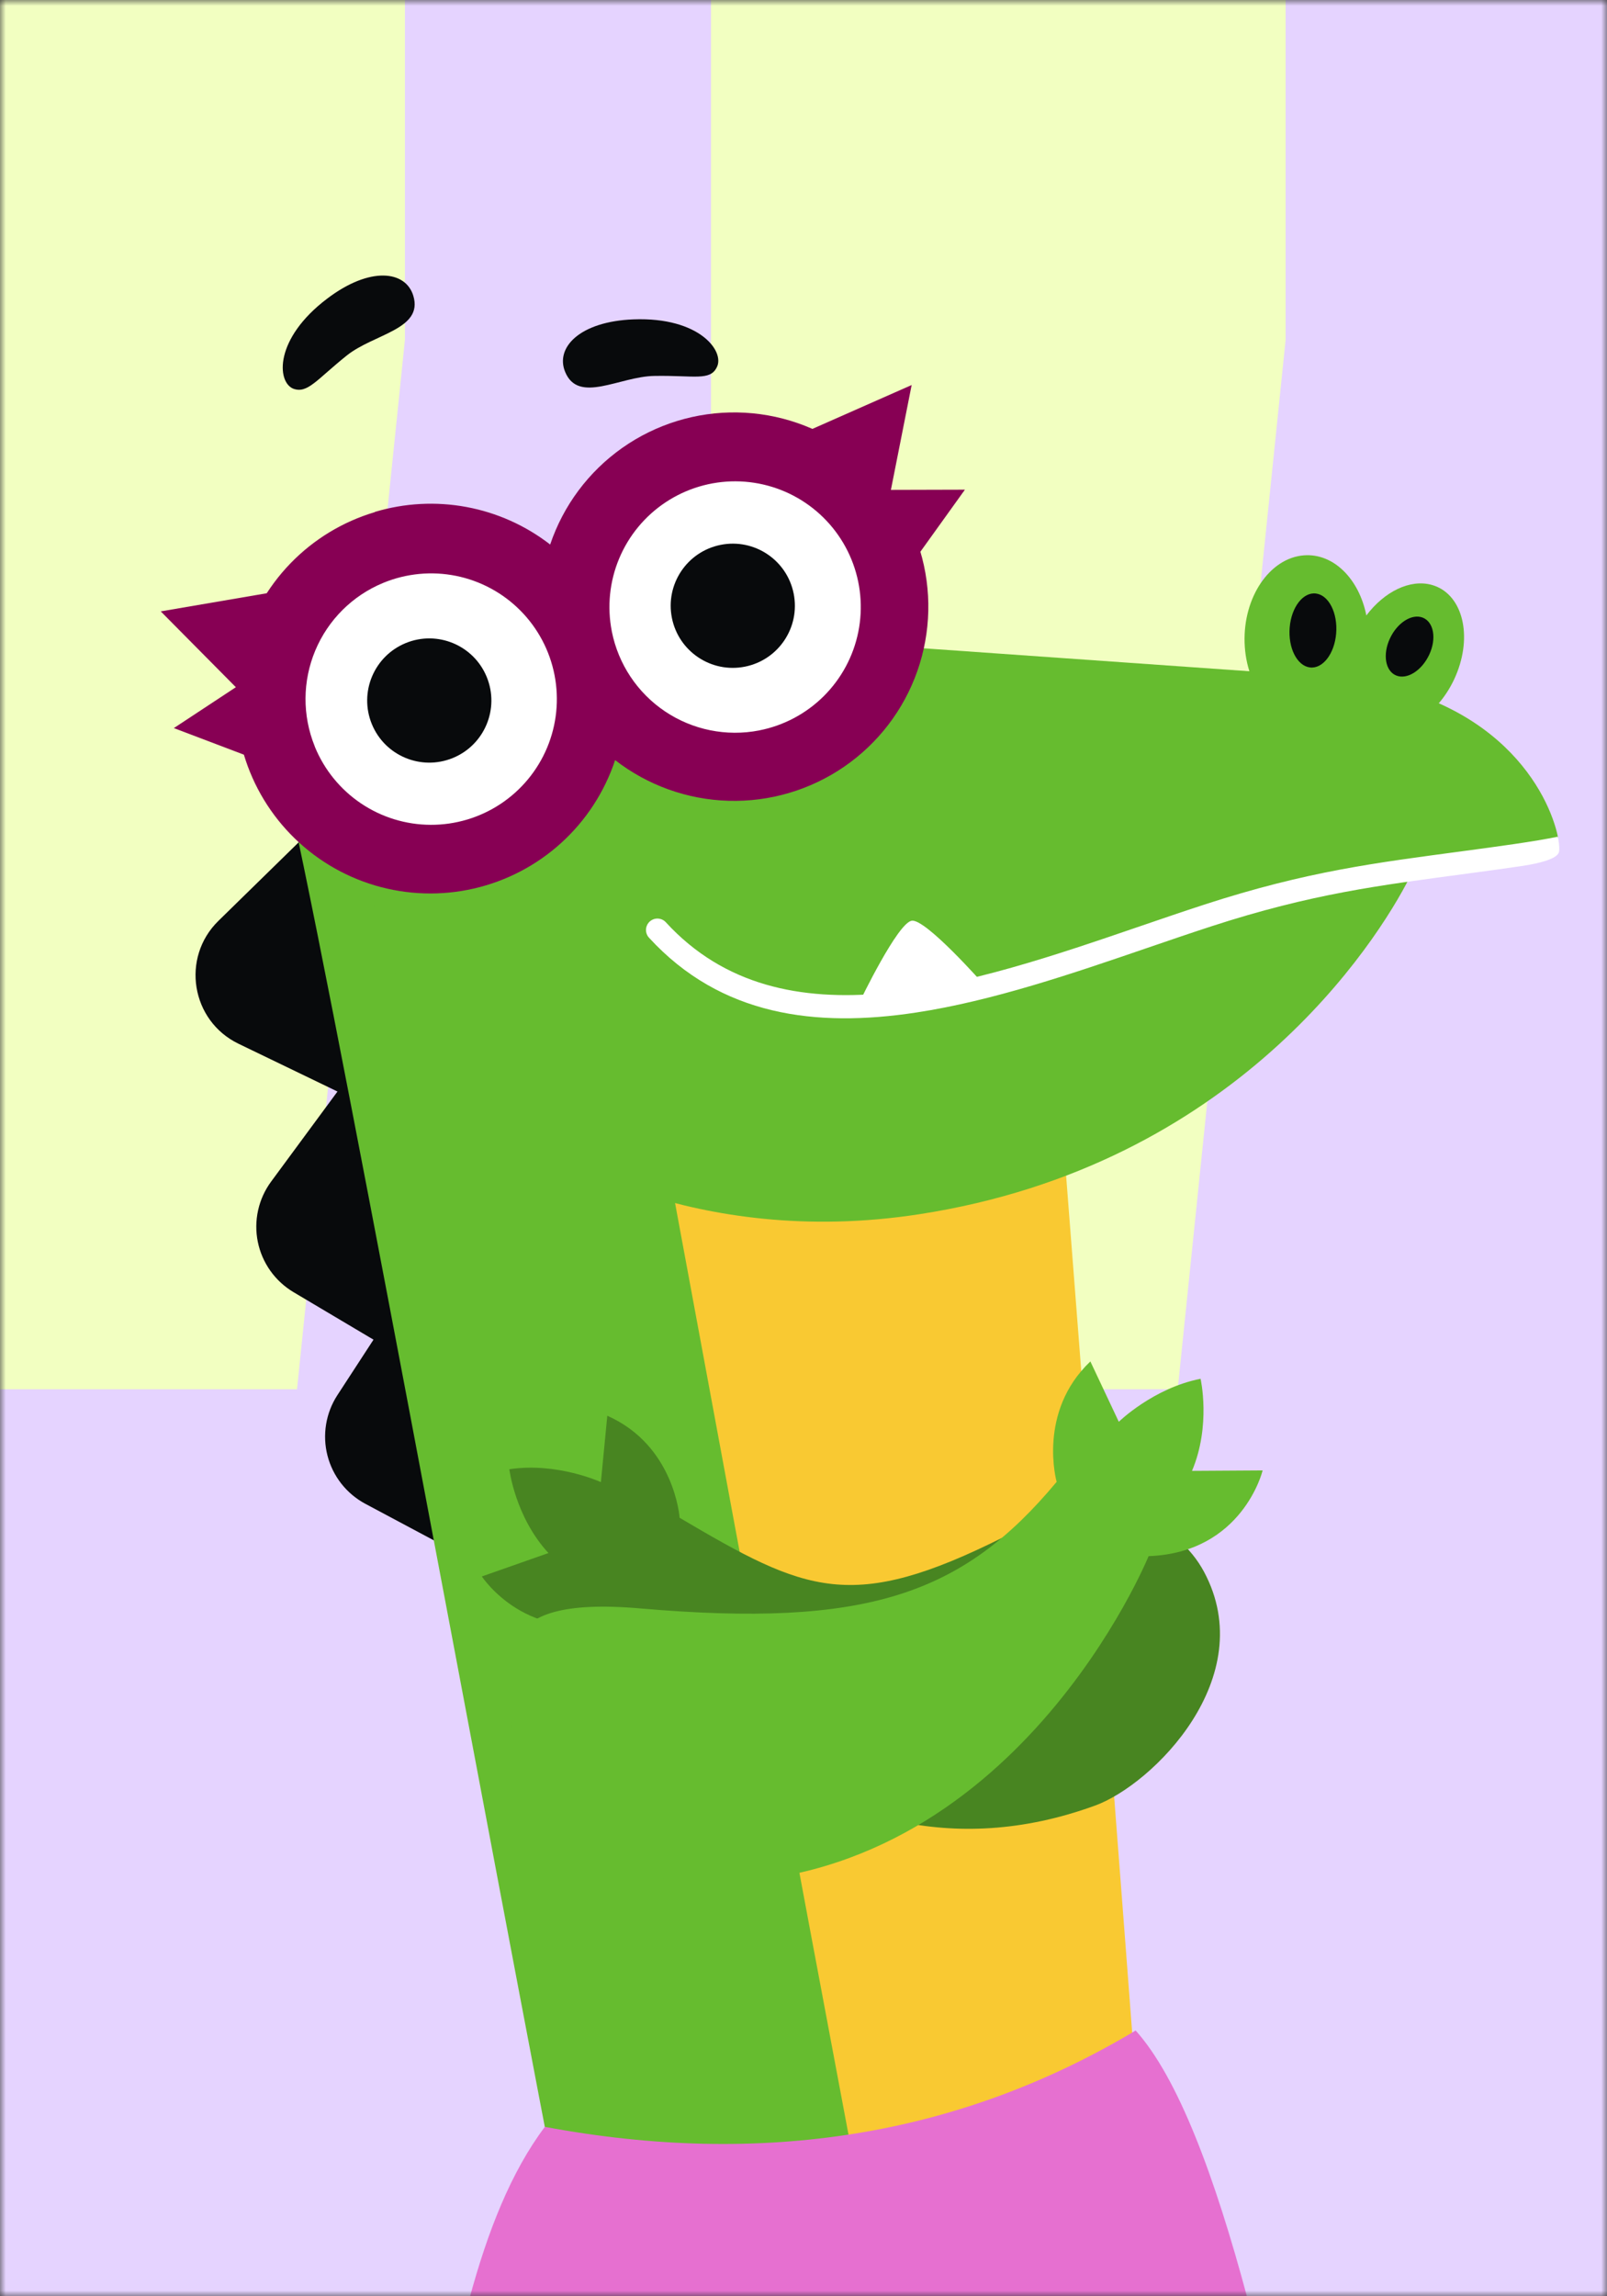
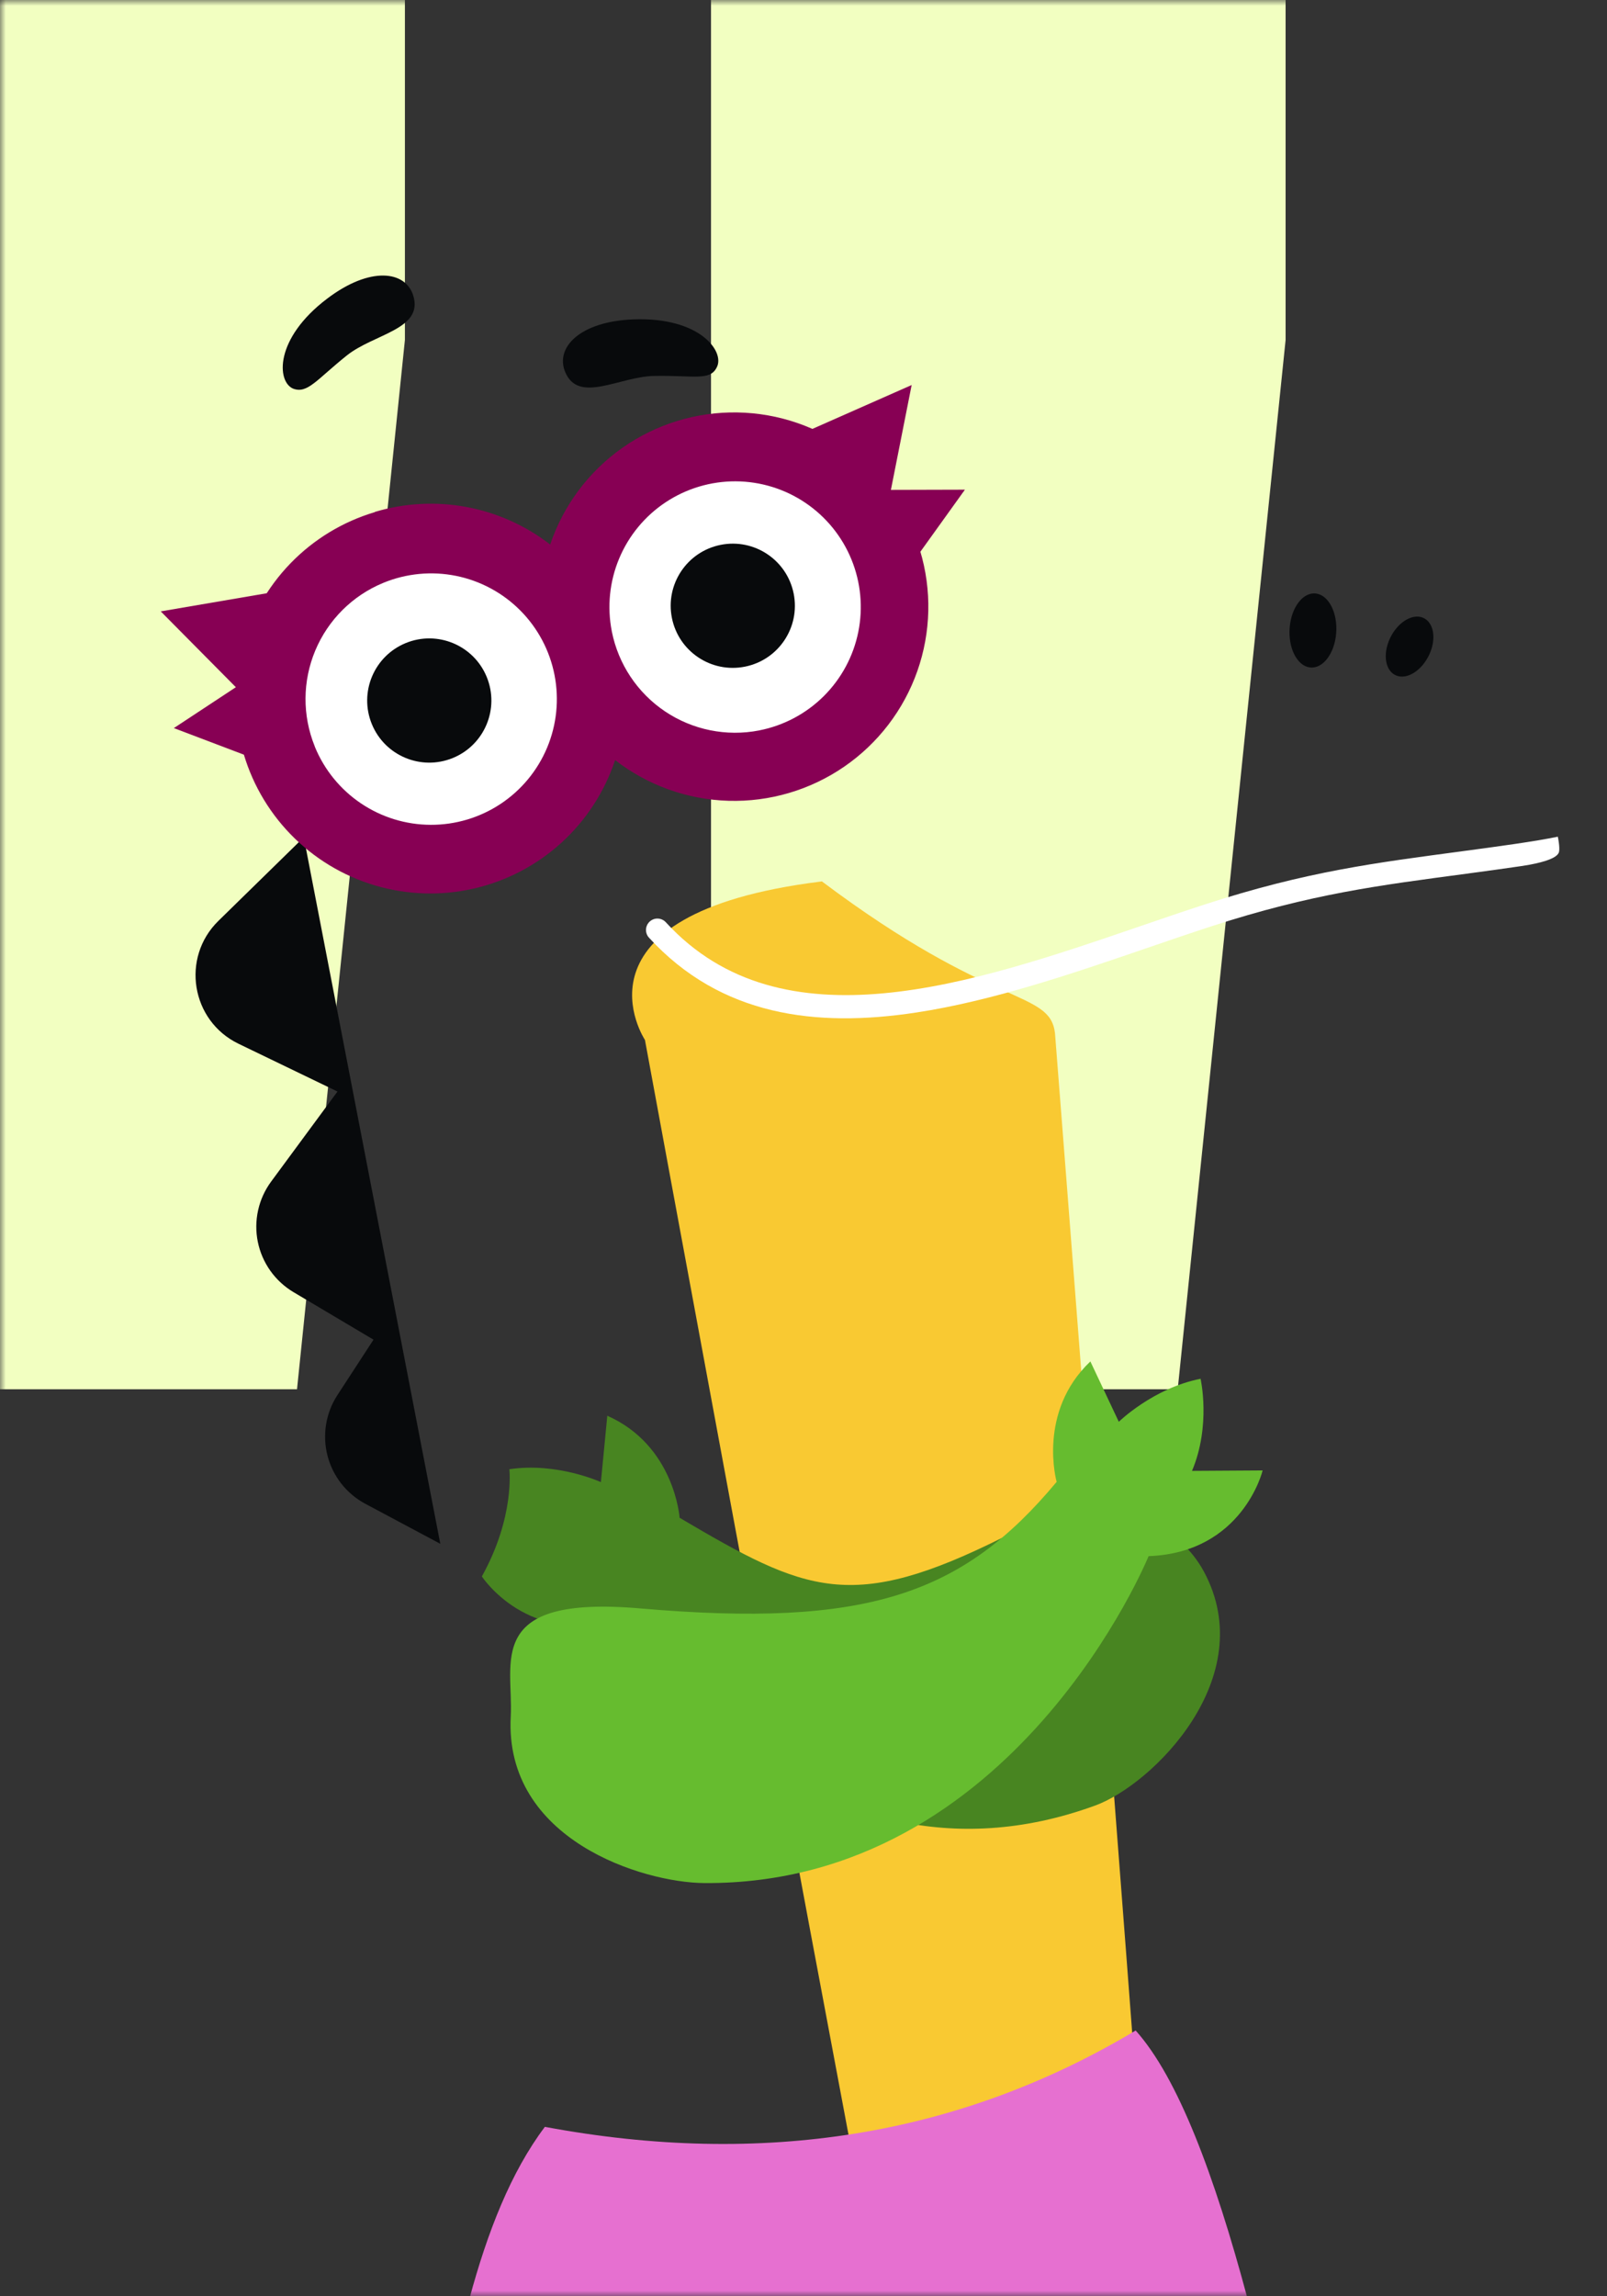
<svg xmlns="http://www.w3.org/2000/svg" width="140" height="200" viewBox="0 0 140 200" fill="none">
  <rect x="0" y="0" width="140" height="200" fill="#333333" stroke="none" />
  <mask id="mask0_1433_5613" style="mask-type:alpha" maskUnits="userSpaceOnUse" x="0" y="0" width="140" height="200">
    <rect width="140" height="200" fill="#E5D3FF" />
  </mask>
  <g mask="url(#mask0_1433_5613)">
-     <rect width="140" height="200" fill="#E5D3FF" />
    <path d="M35.275 0V29.611L25.876 121H-15V0H35.275ZM112 0V29.611L102.601 121H61.943V0H112Z" fill="#F2FFC1" />
    <path fill-rule="evenodd" clip-rule="evenodd" d="M20.785 90.911L29.401 95.07L23.622 102.911C23.072 103.657 22.685 104.509 22.485 105.413C22.285 106.317 22.276 107.253 22.46 108.161C22.644 109.068 23.016 109.927 23.552 110.682C24.088 111.437 24.777 112.072 25.573 112.545L32.539 116.682L29.394 121.512C28.893 122.282 28.557 123.148 28.409 124.055C28.26 124.962 28.301 125.89 28.53 126.78C28.759 127.67 29.171 128.503 29.738 129.226C30.306 129.948 31.018 130.545 31.829 130.978L38.359 134.463L26.466 72.927L19.03 80.203C15.745 83.416 16.646 88.915 20.785 90.911Z" fill="#080A0C" />
-     <path fill-rule="evenodd" clip-rule="evenodd" d="M24.645 67.158C24.645 67.158 26.865 67.25 30.528 67.593C39.543 68.408 57.288 70.697 72.368 76.649C79.112 79.311 79.742 89.117 83.986 103.498C85.499 108.63 86.183 111.286 85.548 120.046C85.325 123.037 90.792 171.641 93.93 200.225H50.349C41.96 157.132 28.364 82.6 24.645 67.158Z" fill="#66BC2F" />
    <path fill-rule="evenodd" clip-rule="evenodd" d="M56.187 90.576C56.187 90.576 48.918 79.617 71.439 76.79L71.601 76.766C86.52 87.975 91.446 86.17 91.908 89.976C91.917 90.049 98.116 169.391 100.375 200.225H76.633C69.841 164.663 56.187 90.576 56.187 90.576Z" fill="#F9C932" />
-     <path fill-rule="evenodd" clip-rule="evenodd" d="M108.428 55.985C108.3 52.017 110.608 48.607 113.586 48.37C116.168 48.165 118.402 50.416 119.035 53.604C120.597 51.536 122.838 50.407 124.75 50.948C127.291 51.664 128.282 55.051 126.963 58.513C125.644 61.974 122.514 64.197 119.974 63.48C118.73 63.128 117.854 62.134 117.449 60.802C116.548 61.918 115.366 62.637 114.054 62.741C111.076 62.982 108.558 59.959 108.428 55.985Z" fill="#66BC2F" />
    <path fill-rule="evenodd" clip-rule="evenodd" d="M112.356 54.653C112.208 56.431 112.996 57.988 114.112 58.132C115.229 58.276 116.257 56.952 116.404 55.174C116.551 53.397 115.765 51.839 114.647 51.695C113.529 51.551 112.503 52.876 112.356 54.653Z" fill="#080A0C" />
    <path fill-rule="evenodd" clip-rule="evenodd" d="M121.082 55.624C120.441 57.016 120.69 58.454 121.64 58.836C122.589 59.219 123.871 58.402 124.517 57.012C125.163 55.622 124.909 54.183 123.959 53.799C123.01 53.415 121.723 54.233 121.082 55.624Z" fill="#080A0C" />
-     <path d="M115.82 58.955L72.452 55.902C72.452 55.902 63.423 49.929 53.477 51.439C39.95 53.493 30.649 66.124 32.703 79.65C34.08 88.713 47.208 99.997 47.208 99.997C47.208 99.997 60.167 108.828 80.075 105.758C107.588 101.518 119.926 82.104 122.816 76.405C129.892 75.735 133.996 75.334 134.532 74.181C134.612 74.007 135.871 73.602 135.722 72.876C134.974 69.27 130.69 60.193 115.82 58.955Z" fill="#66BC2F" />
-     <path d="M85.672 85.71L74.924 87.195C74.924 87.195 78.207 80.362 79.434 80.192C80.66 80.023 85.672 85.71 85.672 85.71Z" fill="white" />
    <path d="M127.704 76.105C129.547 75.859 131.127 75.642 132.48 75.442C132.703 75.409 132.961 75.366 133.227 75.321C134.668 75.052 135.585 74.719 135.793 74.279C135.874 74.106 135.865 73.599 135.716 72.875C133.65 73.3 130.517 73.722 127.443 74.133C119.856 75.152 113.868 75.879 104.905 78.793C103.092 79.383 101.269 80.007 99.34 80.668C84.716 85.676 68.14 91.354 58.022 80.344C57.934 80.244 57.828 80.163 57.709 80.105C57.589 80.046 57.459 80.013 57.327 80.006C57.194 79.999 57.062 80.018 56.937 80.063C56.812 80.108 56.697 80.177 56.599 80.267C56.502 80.357 56.423 80.465 56.368 80.586C56.313 80.707 56.282 80.837 56.278 80.97C56.274 81.102 56.297 81.234 56.345 81.358C56.393 81.482 56.465 81.595 56.557 81.69C62.805 88.486 71.061 89.52 79.809 88.19C86.468 87.179 93.421 84.799 99.984 82.55C101.906 81.891 103.723 81.27 105.52 80.684C114.309 77.826 120.188 77.114 127.704 76.105Z" fill="white" />
    <path d="M51.541 55.216C50.186 48.427 54.59 41.825 61.379 40.47C68.167 39.115 74.769 43.519 76.124 50.308C77.48 57.096 73.075 63.698 66.287 65.053C59.498 66.409 52.896 62.004 51.541 55.216Z" fill="white" />
    <path d="M58.535 53.819C57.95 50.89 59.851 48.041 62.781 47.456C65.71 46.871 68.559 48.772 69.144 51.702C69.729 54.631 67.828 57.48 64.899 58.065C61.969 58.65 59.12 56.749 58.535 53.819Z" fill="#080A0C" />
    <path d="M25.802 65.761C23.181 59.354 26.25 52.035 32.657 49.414C39.064 46.793 46.383 49.862 49.004 56.269C51.625 62.676 48.556 69.995 42.149 72.616C35.742 75.237 28.423 72.168 25.802 65.761Z" fill="white" />
    <path d="M32.392 63.063C31.261 60.298 32.586 57.139 35.35 56.008C38.115 54.877 41.274 56.201 42.405 58.966C43.536 61.731 42.212 64.89 39.447 66.021C36.682 67.152 33.523 65.828 32.392 63.063Z" fill="#080A0C" />
    <path d="M77.385 43.827L69.826 37.775L79.422 33.535L77.385 43.827Z" fill="#870054" />
    <path d="M79.699 48.728L76.576 42.67L84.062 42.65L79.699 48.728Z" fill="#870054" />
    <path d="M21.387 60.702L24.344 51.482L14.004 53.25L21.387 60.702Z" fill="#870054" />
    <path d="M22.141 66.07L21.396 59.295L15.145 63.415L22.141 66.07Z" fill="#870054" />
    <path d="M32.652 44.589C35.241 43.812 37.977 43.664 40.635 44.158C43.292 44.651 45.793 45.772 47.93 47.427C49.077 44.028 51.275 41.082 54.206 39.014C57.138 36.947 60.65 35.864 64.237 35.923C67.823 35.982 71.298 37.18 74.159 39.343C77.021 41.506 79.121 44.523 80.156 47.957C81.191 51.392 81.107 55.066 79.917 58.45C78.727 61.834 76.492 64.752 73.535 66.783C70.578 68.813 67.052 69.852 63.467 69.748C59.882 69.643 56.422 68.402 53.588 66.203C52.669 68.97 51.053 71.453 48.896 73.413C46.738 75.373 44.111 76.744 41.269 77.393C38.427 78.043 35.466 77.948 32.671 77.12C29.877 76.291 27.343 74.756 25.314 72.662C23.285 70.569 21.83 67.988 21.09 65.169C20.349 62.349 20.348 59.386 21.086 56.566C21.824 53.746 23.276 51.164 25.303 49.069C27.33 46.974 29.863 45.436 32.657 44.605L32.652 44.589ZM66.138 63.617C68.263 63.203 70.218 62.167 71.755 60.642C73.292 59.116 74.342 57.169 74.772 55.047C75.203 52.925 74.994 50.722 74.173 48.719C73.352 46.715 71.955 45 70.159 43.79C68.363 42.58 66.248 41.93 64.083 41.922C61.917 41.914 59.798 42.548 57.993 43.745C56.188 44.941 54.778 46.646 53.942 48.643C53.106 50.641 52.881 52.841 53.296 54.967C53.296 54.98 53.296 54.993 53.303 55.008C53.868 57.846 55.533 60.346 57.935 61.96C60.337 63.574 63.281 64.171 66.122 63.622L66.138 63.617ZM27.429 65.04C28.25 67.044 29.647 68.76 31.443 69.97C33.239 71.181 35.353 71.832 37.519 71.84C39.685 71.849 41.804 71.215 43.61 70.019C45.416 68.823 46.826 67.118 47.663 65.121C48.499 63.123 48.725 60.922 48.31 58.796C47.896 56.67 46.861 54.715 45.335 53.178C43.81 51.64 41.863 50.59 39.74 50.159C37.617 49.729 35.415 49.937 33.411 50.758L33.372 50.774C30.704 51.88 28.582 53.995 27.467 56.658C26.351 59.321 26.333 62.317 27.416 64.994L27.429 65.04Z" fill="#870054" />
    <path d="M25.537 33.85C24.111 33.253 23.889 29.498 28.505 26.009C32.231 23.181 35.345 23.562 36.008 25.765C36.89 28.692 32.588 29.068 30.216 30.959C27.556 33.09 26.788 34.315 25.537 33.85Z" fill="#080A0C" />
    <path d="M62.444 31.993C63.17 30.626 60.971 27.597 55.192 27.817C50.52 27.995 48.353 30.265 49.235 32.392C50.397 35.215 53.98 32.781 57.016 32.743C60.462 32.681 61.856 33.2 62.444 31.993Z" fill="#080A0C" />
    <path d="M47.468 185.244C66.398 188.778 83.573 186.05 98.937 176.852C102.619 180.96 105.794 189.415 108.688 200.225H40.893C42.473 194.369 44.506 189.187 47.468 185.244Z" fill="#E670D0" />
-     <path d="M52.349 129.089L52.907 123.309C58.776 125.904 59.207 132.194 59.207 132.194C70.245 138.705 74.183 140.518 87.476 133.855C96.716 129.221 102.668 132.746 104.894 136.902C109.822 146.109 100.422 155.429 95.41 157.258C70.009 166.529 53.849 140.986 53.849 140.986C46.013 143.467 41.978 137.305 41.978 137.305L47.78 135.267C44.87 132.107 44.374 127.967 44.374 127.967C48.53 127.336 52.349 129.089 52.349 129.089Z" fill="#488521" />
+     <path d="M52.349 129.089L52.907 123.309C58.776 125.904 59.207 132.194 59.207 132.194C70.245 138.705 74.183 140.518 87.476 133.855C96.716 129.221 102.668 132.746 104.894 136.902C109.822 146.109 100.422 155.429 95.41 157.258C70.009 166.529 53.849 140.986 53.849 140.986C46.013 143.467 41.978 137.305 41.978 137.305C44.87 132.107 44.374 127.967 44.374 127.967C48.53 127.336 52.349 129.089 52.349 129.089Z" fill="#488521" />
    <path d="M97.468 123.833L94.992 118.578C90.341 123 92.053 129.066 92.053 129.066C83.854 138.915 75.471 141.791 55.774 140.09C42.126 138.91 44.748 144.788 44.495 149.496C43.917 160.253 56.023 163.977 61.361 164.01C88.399 164.181 100.064 135.537 100.064 135.537C108.277 135.233 110 128.071 110 128.071L103.846 128.109C105.519 124.153 104.593 120.089 104.593 120.089C100.473 120.896 97.468 123.833 97.468 123.833Z" fill="#66BC2F" />
  </g>
</svg>